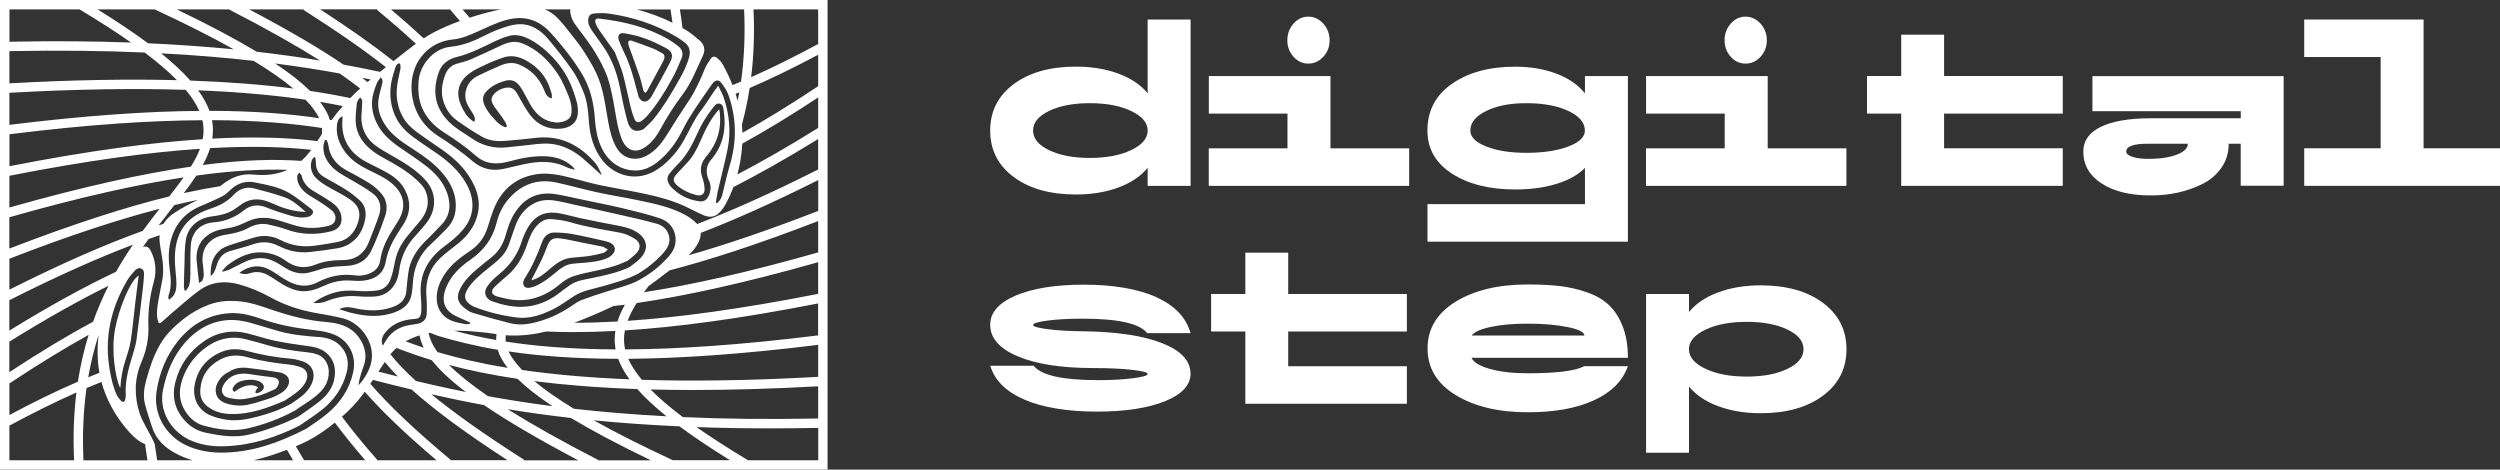
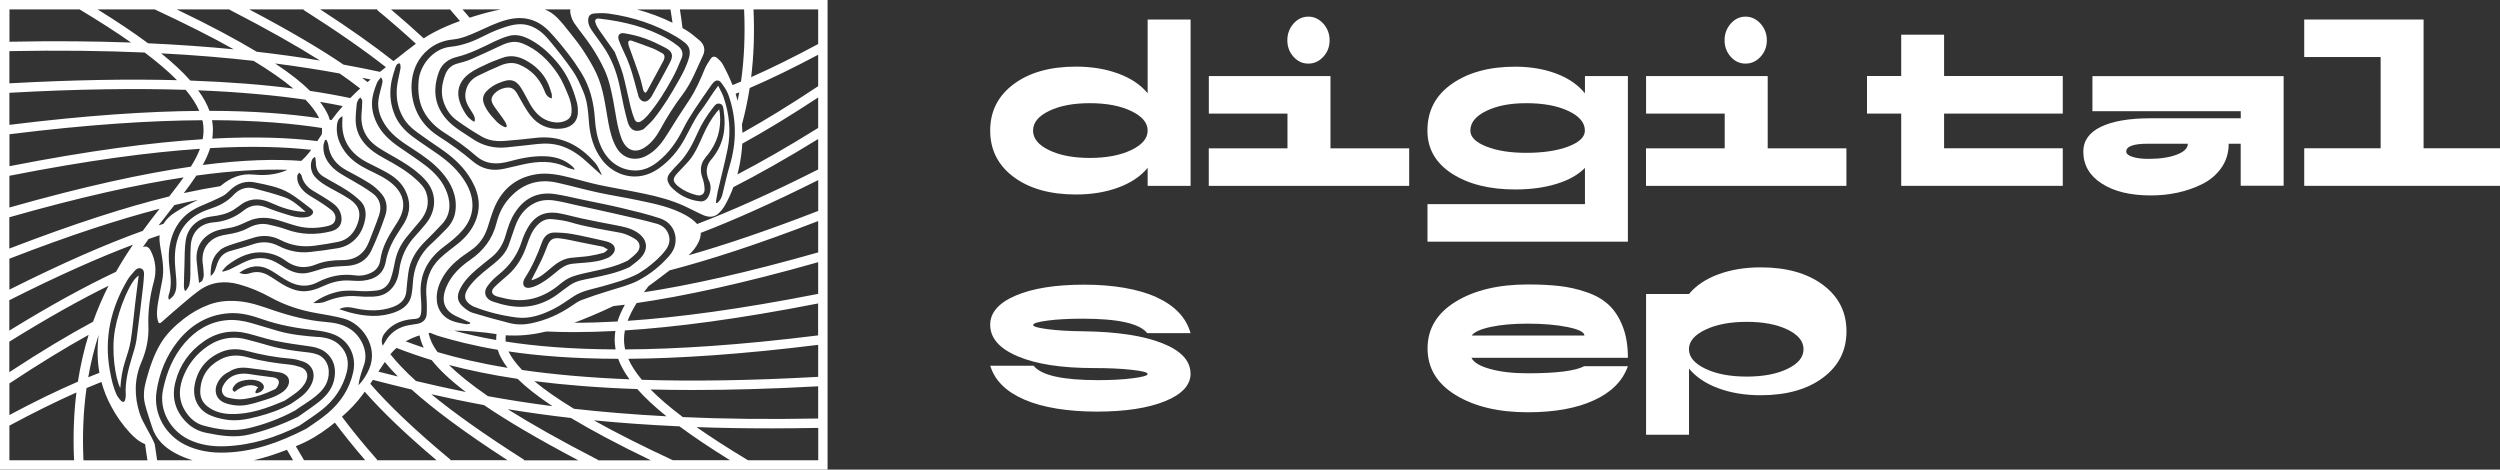
<svg xmlns="http://www.w3.org/2000/svg" id="_Слой_2" data-name="Слой 2" viewBox="0 0 372.63 70">
  <rect x="0" y="0" width="372.63" height="70" fill="#333333" stroke="none" />
  <defs>
    <style> .cls-1 { fill: #fff; } </style>
  </defs>
  <g id="_Слой_1-2" data-name="Слой 1">
    <g>
      <g>
        <path class="cls-1" d="M177.46,2.91v24.79h-6.4v-2.68c-1.04,1.26-2.5,2.24-4.37,2.93-1.87.69-3.97,1.04-6.31,1.04-3.85,0-6.95-.87-9.29-2.61-2.33-1.74-3.5-4.04-3.5-6.92s1.17-5.18,3.5-6.92c2.34-1.74,5.43-2.61,9.29-2.61,2.33,0,4.44.35,6.31,1.04,1.87.69,3.33,1.67,4.37,2.93V2.91h6.4ZM156.38,16.53c-1.6.77-2.4,1.74-2.4,2.93s.8,2.16,2.4,2.93c1.6.77,3.62,1.15,6.07,1.15s4.52-.39,6.16-1.17c1.63-.78,2.45-1.75,2.45-2.91s-.82-2.13-2.45-2.91c-1.63-.78-3.69-1.17-6.16-1.17s-4.47.38-6.07,1.15" />
        <path class="cls-1" d="M180.18,16.93v-5.59h18.13v10.77h11.73v5.59h-29.87v-5.59h11.73v-5.18h-11.73ZM192.8,8.46c-.61-.68-.92-1.5-.92-2.46s.31-1.78.92-2.48c.61-.69,1.35-1.04,2.21-1.04s1.6.35,2.23,1.04c.62.69.94,1.52.94,2.48s-.31,1.78-.94,2.46c-.62.68-1.36,1.02-2.23,1.02s-1.6-.34-2.21-1.02" />
        <path class="cls-1" d="M212.76,19.46c0-2.95,1.22-5.27,3.66-6.97,2.44-1.7,5.57-2.55,9.41-2.55,2.29,0,4.34.35,6.16,1.04,1.81.69,3.23,1.67,4.25,2.93v-2.57h6.4v24.68h-29.87v-5.59h23.47v-5.4c-1.02,1.03-2.44,1.83-4.25,2.38-1.81.56-3.87.83-6.16.83-3.83,0-6.97-.79-9.41-2.36-2.44-1.58-3.66-3.71-3.66-6.41M219.16,19.46c0,.96.79,1.75,2.38,2.38,1.59.63,3.58.94,5.99.94s4.57-.31,6.22-.94c1.66-.63,2.48-1.42,2.48-2.38,0-1.18-.83-2.16-2.48-2.93-1.65-.77-3.73-1.15-6.22-1.15s-4.4.38-5.99,1.15c-1.59.77-2.38,1.75-2.38,2.93" />
        <path class="cls-1" d="M245.35,16.93v-5.59h18.13v10.77h11.73v5.59h-29.87v-5.59h11.73v-5.18h-11.73ZM257.97,8.46c-.61-.68-.92-1.5-.92-2.46s.31-1.78.92-2.48c.61-.69,1.35-1.04,2.21-1.04s1.6.35,2.23,1.04c.62.69.94,1.52.94,2.48s-.31,1.78-.94,2.46c-.62.68-1.36,1.02-2.23,1.02s-1.6-.34-2.21-1.02" />
        <polygon class="cls-1" points="307.46 22.1 307.46 27.7 283.38 27.7 283.38 16.93 278.28 16.93 278.28 11.33 283.38 11.33 283.38 5.17 289.77 5.17 289.77 11.33 307.46 11.33 307.46 16.93 289.77 16.93 289.77 22.1 307.46 22.1" />
        <path class="cls-1" d="M333.99,21.42h-1.8c0,1.36-.36,2.56-1.09,3.59-.73,1.03-1.67,1.84-2.84,2.42-1.16.58-2.4,1.01-3.71,1.29-1.3.28-2.62.41-3.96.41-3.06,0-5.5-.59-7.33-1.78-1.83-1.18-2.74-2.77-2.74-4.76,0-1.61.87-2.84,2.62-3.69,1.74-.84,4.21-1.27,7.38-1.27h13.47v-1.06h-22.11v-5.22h28.5v16.33h-6.4v-6.27ZM326.1,21.42h-5.92c-2.18,0-3.26.39-3.26,1.17,0,.33.31.59.93.79.62.2,1.42.3,2.4.3,1.7,0,3.1-.21,4.2-.63,1.1-.42,1.65-.96,1.65-1.64" />
        <polygon class="cls-1" points="343.45 8.5 343.45 2.91 361.24 2.91 361.24 22.1 372.63 22.1 372.63 27.7 343.45 27.7 343.45 22.1 354.84 22.1 354.84 8.5 343.45 8.5" />
        <path class="cls-1" d="M177.46,55.68c0,1.71-1.27,3.09-3.81,4.12-2.54,1.03-5.93,1.55-10.17,1.55s-8.04-.59-10.78-1.78c-2.74-1.18-4.44-2.87-5.1-5.06h6.46c1.14,1.44,4.33,2.15,9.59,2.15,2,0,3.73-.09,5.2-.28,1.48-.19,2.21-.4,2.21-.64s-.8-.45-2.4-.62c-1.6-.18-3.49-.26-5.66-.26-4.76,0-8.52-.58-11.28-1.74-2.76-1.16-4.13-2.73-4.13-4.72,0-1.81,1.27-3.26,3.81-4.35,2.54-1.08,5.94-1.62,10.2-1.62s8.03.62,10.77,1.87c2.73,1.25,4.43,3.03,5.08,5.35h-6.46c-1.13-1.44-4.34-2.15-9.62-2.15-2.02,0-3.75.09-5.21.28-1.45.19-2.17.41-2.17.66,0,.23.71.43,2.14.62,1.43.19,3.24.3,5.44.32,4.99.07,8.88.67,11.68,1.78,2.8,1.11,4.2,2.62,4.2,4.54" />
-         <polygon class="cls-1" points="209.7 54.59 209.7 60.18 185.62 60.18 185.62 49.41 180.52 49.41 180.52 43.82 185.62 43.82 185.62 37.66 192.01 37.66 192.01 43.82 209.7 43.82 209.7 49.41 192.01 49.41 192.01 54.59 209.7 54.59" />
        <path class="cls-1" d="M219.33,53.34c.32.68,1.25,1.24,2.79,1.66,1.54.43,3.4.64,5.58.64,4.29,0,7.1-.35,8.44-1.06h6.5c-.77,2.19-2.45,3.89-5.05,5.08-2.6,1.2-5.89,1.79-9.88,1.79-4.37,0-7.96-.86-10.75-2.57-2.79-1.71-4.18-4.03-4.18-6.95s1.39-5.24,4.18-6.96c2.79-1.71,6.37-2.57,10.75-2.57,1.79,0,3.36.08,4.71.23,1.35.15,2.69.45,4.03.91,1.34.45,2.44,1.08,3.3,1.87.86.79,1.56,1.85,2.09,3.18.53,1.32.8,2.9.8,4.74h-23.3ZM219.36,50.01h16.8c0-.5-.83-.92-2.5-1.26-1.67-.34-3.66-.51-5.97-.51-2.13,0-3.96.16-5.49.49-1.53.33-2.48.76-2.84,1.28" />
-         <path class="cls-1" d="M245.35,43.82h6.4v2.68c1.04-1.26,2.5-2.24,4.37-2.93,1.87-.69,3.97-1.04,6.31-1.04,3.85,0,6.95.87,9.28,2.61,2.34,1.74,3.51,4.04,3.51,6.92s-1.17,5.18-3.51,6.92c-2.33,1.74-5.43,2.61-9.28,2.61-2.34,0-4.44-.35-6.31-1.04-1.87-.69-3.33-1.67-4.37-2.93v9.86h-6.4v-23.66ZM266.42,54.98c1.6-.77,2.4-1.74,2.4-2.93s-.8-2.16-2.4-2.93c-1.6-.77-3.62-1.15-6.07-1.15s-4.52.39-6.16,1.17c-1.63.78-2.45,1.75-2.45,2.91s.81,2.13,2.45,2.91c1.63.78,3.69,1.17,6.16,1.17s4.47-.38,6.07-1.15" />
+         <path class="cls-1" d="M245.35,43.82h6.4c1.04-1.26,2.5-2.24,4.37-2.93,1.87-.69,3.97-1.04,6.31-1.04,3.85,0,6.95.87,9.28,2.61,2.34,1.74,3.51,4.04,3.51,6.92s-1.17,5.18-3.51,6.92c-2.33,1.74-5.43,2.61-9.28,2.61-2.34,0-4.44-.35-6.31-1.04-1.87-.69-3.33-1.67-4.37-2.93v9.86h-6.4v-23.66ZM266.42,54.98c1.6-.77,2.4-1.74,2.4-2.93s-.8-2.16-2.4-2.93c-1.6-.77-3.62-1.15-6.07-1.15s-4.52.39-6.16,1.17c-1.63.78-2.45,1.75-2.45,2.91s.81,2.13,2.45,2.91c1.63.78,3.69,1.17,6.16,1.17s4.47-.38,6.07-1.15" />
      </g>
      <path class="cls-1" d="M0,0v70h123.35V0H0ZM110.91,1.4c.18,3.95,0,7.51-.46,10.76-.43.18-.85.35-1.27.52,0,0,0,0,0,0-.41-1.06-.91-2.1-1.47-3.12-.19-.34-.48-.63-.78-.88-.41-.35-.74-.31-1.04.13-.33.48-.63.98-.86,1.51-.66,1.59-1.34,3.16-2.3,4.6-1.08,1.61-2.13,3.24-3.15,4.9-.86,1.4-1.79,2.67-3.31,3.44-1.69.85-3.49.34-4.42-1.32-.65-1.16-.94-2.42-1.18-3.7-.46-2.48-.7-5.03-1.8-7.35-.54-1.14-1.2-2.23-1.89-3.29-.61-.94-1.31-1.82-2-2.69-.63-.8-1.26-1.61-1.98-2.32-.55-.55-1.16-.93-1.81-1.19h3.83c-.04.17-.04.36,0,.57.1.5.27,1.03.56,1.45.83,1.21,1.79,2.34,2.6,3.57.72,1.09,1.37,2.23,1.92,3.42.66,1.43.99,2.97,1.29,4.51.37,1.9.55,3.83,1.22,5.66.61,1.64,1.84,2.35,3.3,1.51.19-.13.39-.24.56-.38.81-.63,1.4-1.44,1.89-2.33,1-1.83,2.1-3.6,3.36-5.26,1.35-1.77,2.11-3.85,3.05-5.83.41-.86.21-1.68-.54-2.3-.64-.53-1.28-1.09-1.99-1.51-.17-.1-.34-.2-.51-.29-.11-.91-.24-1.83-.39-2.79h9.56ZM105.7,26.97c.32.74.27,1.56-.11,2.31-.26.52-.7.8-1.28.73-1.75-.2-3.21-.97-4.4-2.27-.08-.09-.13-.22-.17-.3-.4-.59-.29-1.13.08-1.61.41-.52.87-1,1.33-1.47,1.3-1.32,2.11-2.94,2.85-4.6.6-1.32,1.36-2.55,2.26-3.69.26-.33.51-.74,1.03-.61.51.13.51.61.57,1,.4,2.56.02,4.95-1.62,7.04-.03.03-.05.07-.08.1-.96,1.01-1.03,2.11-.48,3.36ZM106.95,28.67c.49-2.15,1.06-4.29,1.5-6.45.53-2.62.26-5.22-.6-7.74-.19-.55-.5-1.06-.8-1.7-.32.44-.56.75-.78,1.08-.59.86-1.14,1.77-1.78,2.6-1.02,1.33-1.67,2.86-2.48,4.31-.95,1.72-2.21,3.2-3.82,4.34-3.19,2.26-6.69,1.04-8.45-1.28-1.27-1.67-1.81-3.6-1.96-5.66-.11-1.54-.23-3.09-.84-4.52-.45-1.06-.91-2.14-1.56-3.08-1.12-1.62-2.34-3.16-3.6-4.67-.73-.87-1.61-1.63-2.73-2.04-1.28-.46-2.53-.23-3.75.17-1.01.33-2,.73-2.95,1.22-1.64.84-3.31,1.54-5.17,1.72-2.68.25-4.6,2.83-4.78,5.04-.15,1.76.03,3.46.99,4.99.71,1.12,1.65,2.01,2.76,2.72,1.66,1.06,3.28,2.17,4.76,3.48,1.5,1.33,3.19,1.35,4.99.86,1.75-.48,3.53-.84,5.36-.77,1.51.06,2.91.47,4.06,1.52.06.06.13.11.18.18.05.07.08.15.18.32-.46-.14-.86-.2-1.21-.38-2.14-1.06-4.34-.91-6.57-.41-.91.2-1.82.42-2.73.63-1.75.4-3.33.06-4.7-1.11-1.62-1.38-3.35-2.61-5.14-3.76-1.47-.95-2.63-2.22-3.31-3.85-1.08-2.56-1.15-6.57,1.8-9.04,1.06-.88,2.28-1.36,3.65-1.5,1.34-.13,2.54-.66,3.75-1.2,1.44-.64,2.83-1.36,4.38-1.75,2.49-.64,4.59-.04,6.32,1.79,1,1.05,1.92,2.19,2.81,3.34.68.87,1.3,1.79,1.89,2.73,1.31,2.11,1.89,4.44,2.05,6.9.09,1.42.32,2.81.9,4.12.94,2.13,2.73,3.54,5.05,3.59,1.31.03,2.43-.5,3.43-1.3,1.68-1.34,2.88-3.05,3.82-4.98.48-.97,1.07-1.9,1.66-2.81.73-1.13,1.52-2.22,2.28-3.33.15-.22.3-.44.48-.64.4-.46.87-.49,1.22-.01.41.56.83,1.15,1.06,1.79,1.24,3.49,1.26,7.02.19,10.57-.43,1.43-.73,2.9-1.1,4.35-.12.48-.38.91-.77,1.22-.06-.01-.13-.03-.19-.04.08-.5.13-1.02.25-1.51ZM73.48,15.57c.42.68.94,1.31,1.4,1.97.22.32.46.65.6,1.01.14.36-.02.51-.37.34-.41-.2-.81-.47-1.12-.8-.52-.55-1.05-1.13-1.44-1.77-.92-1.49-.71-2.38.78-3.41.53-.37,1.16-.61,1.77-.81,1.29-.42,1.98.05,2.65,1.14.46.75.84,1.56,1.28,2.32.75,1.28,1.72,2.29,3.25,2.61.76.16,1.49.1,2.19-.26.44-.23.67-.59.71-1.08.08-.91-.12-1.79-.47-2.61-.46-1.08-.9-2.2-1.55-3.17-1.35-2.01-3.03-3.7-5.35-4.6-1.08-.42-2.09-.15-3.08.31-1.51.7-3.01,1.42-4.54,2.08-.67.29-1.4.46-2.1.66-.87.25-1.43.83-1.73,1.64-.49,1.33-.71,2.7-.23,4.08.36,1.05.97,1.99,1.86,2.65,1.23.9,2.52,1.74,3.84,2.5,1.04.61,2.24.73,3.43.63,1.51-.12,3.01-.26,4.51-.44,3.71-.46,6.61,1.02,8.97,3.75.41.48.63,1.12.94,1.69-.02.02-.04.04-.06.06-.62-.56-1.26-1.11-1.87-1.68-1.16-1.09-2.39-2.03-3.92-2.56-1.21-.42-2.44-.49-3.69-.36-1.56.16-3.12.37-4.68.51-1.87.18-3.58-.27-5.13-1.34-1.21-.83-2.52-1.53-3.55-2.61-2.04-2.14-2.33-4.62-1.36-7.3.44-1.22,1.44-1.93,2.67-2.23,1.98-.49,3.77-1.41,5.59-2.3.69-.33,1.41-.62,2.14-.83,1.23-.35,2.36.07,3.42.66,1.59.89,2.88,2.14,4.02,3.54,1.37,1.68,2.17,3.65,2.73,5.73.14.54.18,1.13.13,1.68-.13,1.38-1.15,2.12-2.65,2.22-1.74.11-3.27-.55-4.35-1.92-.8-1.02-1.39-2.21-2.05-3.34-.45-.76-.94-1-1.8-.83-.59.12-1.1.37-1.52.8-.53.55-.65,1.04-.25,1.68ZM69.71,15.66c.22.4.47.78.71,1.16.25.4.48.81.29,1.34-.64-.31-1.09-.82-1.42-1.37-.39-.65-.74-1.36-.9-2.09-.34-1.58.35-2.87,1.6-3.77.86-.63,1.88-1.05,2.85-1.51.62-.3,1.3-.5,1.94-.76,1.24-.5,2.43-.3,3.57.32,1.41.77,2.55,1.83,3.26,3.3.26.53.44,1.11.61,1.67.06.2.02.44.04.72-.78-.17-.96-.78-1.18-1.32-.73-1.75-1.96-3-3.71-3.73-.94-.39-1.87-.24-2.77.14-1.16.5-2.32,1.01-3.45,1.58-.71.37-1.28.94-1.57,1.72-.33.88-.31,1.76.14,2.59ZM100.66,36.27c-.11.75-.48,1.4-.98,1.95-1.18,1.31-2.49,2.48-4.51,3.57-1.18.65-2.97,1.11-4.73,1.66-1.27.39-2.53.81-3.77,1.28-.51.19-.97.53-1.43.84-1.85,1.27-3.86,2.16-6.05,2.62-1.08.23-2.18.23-3.25-.04-1.85-.47-3.69-.97-5.51-1.53-.48-.15-.93-.48-1.33-.82-.93-.78-1.08-1.62-.54-2.7.59-1.2,1.52-2.13,2.53-2.99.73-.62,1.49-1.21,2.24-1.82,1.01-.83,1.65-1.9,2.01-3.14.34-1.18.7-2.34,1.37-3.39,1.38-2.17,3.33-3.2,5.9-2.85,1.43.2,2.84.57,4.26.86,1.96.41,3.94.79,5.89,1.26,1.88.45,3.77.9,5.6,1.51,1.69.56,2.55,2.09,2.3,3.72ZM93.14,45.41c-.46.84-.84,1.67-1.1,2.51-2.33.13-4.47.19-6.45.19.84-.32,1.68-.65,2.51-1,1.1-.46,2.19-.95,3.27-1.46.02-.01.05-.02.07-.03.55-.06,1.12-.13,1.7-.2ZM59.3,56.12c-1-.25-1.96-.49-2.9-.73-.02.03-.04.05-.05.08.41-.62.82-1.24,1.23-1.85.44-.65.94-1.25,1.52-1.76,1.56.61,3.33,1.23,5.25,1.82,1.05,1.34,2.65,2.9,5.08,4.75-2.67-.54-5.13-1.09-7.43-1.64-1.65-1.5-2.89-2.81-3.8-3.98-.22.26-.42.53-.61.81-.08.11-.15.23-.23.34.55.68,1.19,1.4,1.95,2.16ZM64.1,49.6c.36.14.74.31,1.12.44,2.5.75,5.41,1.5,8.98,2.1.06.2.12.4.2.61.28.62.67,1.31,1.26,2.08-4.09-.67-7.51-1.48-10.44-2.35-.83-1.13-1.18-2.07-1.34-2.83.07-.01.15-.03.22-.04ZM76.02,50c1.87.07,3.67-.17,5.43-.59,0,0,0,0,0,0,1.3.06,2.68.09,4.15.09,1.89,0,3.93-.06,6.12-.17-.14.89-.14,1.8.03,2.73,0,0,0,.01,0,.02-6.71-.03-12.03-.49-16.38-1.17-.03-.32-.02-.64.02-.94.21.02.42.03.62.04ZM62.53,49.99c.12.56.31,1.19.63,1.84-.93-.31-1.85-.64-2.69-.95.66-.37,1.34-.66,2.05-.89ZM66.91,54.4c2.93.77,6.29,1.48,10.24,2.07,1.19,1.17,2.85,2.51,5.19,4.07-3.48-.45-6.66-.95-9.61-1.49-2.64-1.82-4.5-3.35-5.82-4.65ZM79.64,56.81c4.4.56,9.46.98,15.35,1.18,1.14,1.29,2.58,2.63,4.35,4.06-5.04-.27-9.61-.65-13.79-1.12-2.4-1.46-4.37-2.83-5.91-4.12ZM77.83,55.15c-.94-.97-1.61-1.89-2.04-2.77,4.38.65,9.7,1.09,16.35,1.1.36,1,.92,2.01,1.69,3.06-6.22-.25-11.49-.74-15.99-1.39ZM72.43,49.58c.54.06,1.07.14,1.6.22,0,0-.01,0-.02,0-.04.29-.06.58-.05.88-2.36-.41-4.42-.89-6.26-1.39-.85,0-1.69.05-2.54.15,2.42-.29,4.84-.12,7.26.14ZM64.29,49.56c.27-.05.54-.08.82-.12-.27.03-.54.07-.82.12ZM63.56,44.04c.06.92.09,1.84.04,2.75-.04.81-.55,1.31-1.36,1.47-.61.12-1.24.17-1.83.33-1.28.36-2.29,1.1-2.95,2.28-.11.2-.24.38-.36.58,0,.01-.02.01-.06.04-.28-.7-.1-1.29.3-1.82.92-1.21,2.18-1.82,3.65-2.05.22-.03.45-.06.68-.07.73-.04,1.06-.18,1.12-1.19.05-.81-.03-1.64-.08-2.45-.2-3.09,1.11-5.4,3.54-7.21.96-.71,1.91-1.48,2.69-2.38,1.85-2.13,1.94-4.67.43-7.18-1.04-1.72-2.49-3.03-4.11-4.17-1.26-.89-2.57-1.72-3.8-2.64-1.23-.92-2.22-2.05-2.76-3.54-.58-1.59-.66-3.21-.31-4.85.14-.65.35-1.29.56-1.92.1-.29.27-.62.64-.56.08.01.14.5.1.75-.13.79-.35,1.56-.47,2.35-.25,1.7-.03,3.34.81,4.85.5.9,1.22,1.63,2.05,2.24,1.19.87,2.4,1.7,3.62,2.53,1.59,1.09,3.03,2.33,4.11,3.94,1.41,2.09,2.07,4.33,1.07,6.81-.55,1.36-1.46,2.45-2.59,3.36-.9.73-1.86,1.4-2.7,2.2-1.57,1.5-2.19,3.39-2.05,5.56ZM30.23,39.28c.06.56.13,1.12.14,1.69,0,.28-.09.58-.21.84-.06.13-.26.2-.49.36-.13-1.2-.27-2.24-.36-3.28-.22-2.48,1.29-4.16,3.59-4.68.69-.16,1.4-.22,2.07-.42.69-.21,1.35-.51,2.01-.82,1.48-.69,2.98-.6,4.49-.15.98.29,1.95.65,2.94.9,1.43.36,2.87.31,4.3,0,.53-.12,1.06-.29,1.23-.86.2-.62-.08-1.17-.55-1.55-.66-.53-1.36-1.01-2.08-1.45-.86-.53-1.76-.97-2.4-1.79-.42-.55-.66-1.16-.6-1.86.02-.17.18-.32.28-.48.12.14.31.26.35.41.22,1,.8,1.73,1.67,2.26.97.59,1.96,1.15,2.88,1.8.63.44,1.15,1.01,1.34,1.8.34,1.48-.45,2.21-1.47,2.47-2.24.58-4.49.53-6.7-.28-.87-.32-1.77-.53-2.68-.73-1.06-.23-2.07.03-3,.53-.98.53-2.02.79-3.11.95-.86.13-1.7.35-2.39.91-1.1.89-1.41,2.07-1.27,3.42ZM28.39,40.73c-.01.58-.05,1.17-.17,1.73-.07.32-.34.59-.52.88-.06-.01-.11-.02-.17-.03-.04-.19-.12-.38-.12-.57.01-1.05.04-2.09.08-3.14.05-1.27,0-2.56.2-3.81.32-1.96,1.83-3.27,3.81-3.52,1.15-.14,2.27-.36,3.27-.97.44-.27.84-.59,1.26-.88,1.45-.98,2.93-.85,4.45-.15,1.4.64,2.86,1.14,4.41,1.28.19.02.39.02.68.03-1.03-.89-1.98-1.77-3.2-2.19-1.48-.51-3-.92-4.51-1.31-1.21-.31-2.26.12-3.08,1.01-.98,1.05-2.21,1.63-3.53,2.06-3.63,1.19-5.19,3.68-5.19,7.45,0,1.04.16,2.09.22,3.13.04.81.06,1.64-.43,2.34-.16.22-.4.39-.6.58-.05-.04-.1-.07-.14-.11,0-.18-.03-.38.03-.54.47-1.31.32-2.63.14-3.95-.18-1.33-.19-2.66.12-3.97.59-2.49,2.02-4.3,4.41-5.32,1.15-.49,2.3-.98,3.41-1.55.49-.25.87-.71,1.31-1.08,1.03-.88,2.22-1.21,3.53-.93,1.76.36,3.55.67,5.11,1.6,1.12.67,2.13,1.53,3.18,2.31.25.18.42.47.25.74-.13.21-.4.4-.65.46-.92.23-1.85.07-2.73-.19-1.23-.36-2.44-.77-3.63-1.24-1.22-.48-2.31-.28-3.28.5-1.31,1.05-2.79,1.63-4.44,1.76-2.1.16-3.29,1.53-3.43,3.4-.11,1.39-.03,2.8-.07,4.2ZM24.38,33.36c-.25.08-.48.15-.74.23.67-.88,1.33-1.72,1.96-2.52.13-.17.26-.33.39-.5,1.24-.3,2.41-.55,3.52-.78-1.2.57-2.38,1.2-3.49,1.92-.67.43-1.24.98-1.65,1.64ZM24.14,33.81c-.03.07-.06.14-.09.21.03-.07.06-.14.09-.21ZM23.99,34.16c-.05.13-.09.26-.12.39.03-.13.08-.26.12-.39ZM53.93,11.58c.44.09.87.18,1.31.27-.16.13-.32.27-.48.4,0,0,.01-.01.02-.02-.27-.21-.55-.43-.84-.66ZM47.31,21.03c-4.11-.5-9.19-.71-15.67-.37.13-.89.14-1.8-.03-2.73,0,0,0,0,0-.02,6.71.03,12.03.49,16.38,1.17.03.33.02.64-.03.95-.21.33-.43.66-.65.98ZM49.41,17.91c-.09-.02-.17-.03-.26-.05-.06-.2-.12-.4-.2-.61-.28-.62-.67-1.3-1.25-2.07,1.19.2,2.31.41,3.39.63-.59.67-1.15,1.37-1.68,2.09ZM48.89,18.64c-.13.18-.25.37-.37.55.12-.19.25-.37.37-.55ZM52.2,14.62c-1.83-.39-3.82-.75-5.98-1.07-1.19-1.18-2.85-2.52-5.21-4.09,3.48.45,6.66.95,9.61,1.49,1.17.8,2.17,1.55,3.06,2.24,0,0,0,0,.01-.01-.51.47-1.01.95-1.49,1.44ZM43.73,13.2c-4.4-.57-9.47-.98-15.36-1.19-1.14-1.29-2.58-2.64-4.35-4.06,5.04.26,9.61.65,13.78,1.12,2.41,1.46,4.38,2.84,5.93,4.13ZM45.54,14.86c.93.96,1.6,1.88,2.03,2.76-4.38-.65-9.7-1.09-16.35-1.1-.36-1-.92-2.01-1.69-3.06,6.23.25,11.5.75,16.01,1.4ZM31.31,22.08c6.19-.35,11.08-.19,15.07.25.15-.2.3-.4.45-.61-.27.39-.55.77-.85,1.14-.6.74-1.28,1.36-2.05,1.86.34-.22.66-.47.97-.74-3.84-.28-8.56-.18-14.68.61.46-.84.84-1.67,1.1-2.51ZM47.31,21.04c-.13.19-.26.37-.39.56.13-.19.26-.37.39-.56ZM42.85,25.31c-.34.15-.69.29-1.06.4-1.33.39-2.68.45-4.04.31-1.89-.2-3.43.5-4.84,1.67-.69.58-1.43,1.09-2.22,1.53.77-.42,1.48-.92,2.15-1.47-1.67.26-3.47.6-5.44,1.03.68-.89,1.31-1.76,1.87-2.61,5.56-.77,9.97-.97,13.59-.86ZM43.92,24.73c-.17.11-.34.21-.52.31.18-.1.35-.2.52-.31ZM43.39,25.04c-.17.1-.35.18-.54.27.18-.08.36-.17.54-.27ZM30.6,29.26c-.1.05-.2.11-.3.16.1-.05.2-.11.3-.16ZM32.74,37.31c.44-.37,1.02-.6,1.57-.79,1.09-.38,2.22-.67,3.32-1.04,1.44-.49,2.84-.4,4.17.29,1.63.85,3.34,1.09,5.12.85,1.15-.15,2.29-.34,3.43-.56,1.53-.3,2.44-1.33,2.95-2.72.57-1.57.22-2.71-1.18-3.65-.93-.62-1.93-1.13-2.91-1.67-.85-.48-1.69-.97-2.33-1.74-.54-.66-.72-1.76-.34-2.53.07-.13.22-.23.33-.34.04.01.08.03.12.04.03.26.09.52.09.77-.02.9.34,1.62,1.09,2.08,1.12.69,2.31,1.28,3.41,1.99.75.47,1.46,1.03,2.1,1.63.76.72.92,1.69.76,2.68-.27,1.58-1.01,2.9-2.39,3.77-.52.32-1.14.53-1.74.63-1.39.24-2.79.42-4.2.57-1.61.16-3.14-.17-4.58-.91-1.23-.63-2.47-.71-3.79-.26-1.13.39-2.3.69-3.45,1.02-.97.28-1.57.91-1.9,1.85-.22.62-.34,1.3-.87,1.78-.02.02-.04.02-.12.07-.03-1.46.19-2.81,1.35-3.78ZM33.88,39.55c1.73-1.32,3.61-2.2,5.87-1.86,1.01.15,1.97.54,2.78,1.14,1.45,1.07,2.91,1.27,4.59.58,1.23-.5,2.58-.64,3.91-.64,1.99,0,3.29-.96,3.99-2.78.5-1.3,1.03-2.59,1.48-3.91.43-1.27.14-2.44-.93-3.24-1.02-.77-2.15-1.41-3.26-2.05-1.03-.6-2.1-1.13-2.92-2.02-.8-.87-1.27-1.88-1.18-3.08.02-.28.15-.55.24-.83.07,0,.14,0,.22,0,.09.24.23.47.26.72.21,1.79,1.21,3,2.76,3.83,1.17.63,2.36,1.25,3.48,1.97.66.43,1.28.99,1.78,1.61.74.93.83,2.09.47,3.17-.6,1.76-1.28,3.5-2.07,5.18-.68,1.46-1.97,2.19-3.58,2.29-1.33.08-2.66.1-3.95.49-.6.18-1.19.38-1.79.52-1.36.32-2.57-.09-3.71-.83-.83-.54-1.67-1.07-2.68-1.26-1-.18-1.96-.02-2.87.36-.85.36-1.65.84-2.48,1.23-.35.16-.73.24-1.1.36-.02-.04-.05-.08-.07-.12.25-.28.47-.6.77-.83ZM40.23,40.23c.56.3,1.08.67,1.62,1.02.84.54,1.69,1.06,2.69,1.25.98.19,1.91.02,2.77-.42,1.76-.92,3.6-1.31,5.59-1.04.85.12,1.69-.02,2.48-.42.79-.39,1.2-1.07,1.31-1.88.26-1.91,1.18-3.5,2.2-5.08.42-.65.86-1.33,1.06-2.07.46-1.65-.15-3.02-1.41-4.14-1.07-.95-2.36-1.5-3.62-2.12-1.33-.66-2.57-1.45-3.47-2.67-.9-1.23-1.42-2.59-1.21-4.14.07-.49.25-.93.8-1.2,0,.19,0,.34,0,.49-.24,2.98,1.1,5.05,3.69,6.4.96.5,1.94.95,2.88,1.48,1.12.63,2.12,1.41,2.74,2.59.9,1.7.85,3.38-.13,5.02-.19.32-.39.63-.6.93-.98,1.45-1.79,2.96-2.11,4.71-.34,1.91-1.6,2.71-3.44,2.9-.67.07-1.36,0-2.04-.03-1.27-.06-2.47.22-3.63.74-1.32.6-2.65,1.11-4.15.74-1.02-.25-1.93-.75-2.8-1.33-.46-.31-.92-.61-1.4-.89-.87-.51-1.79-.68-2.78-.35-.51.17-1.04.2-1.59-.07,1.45-1.05,2.95-1.28,4.53-.43ZM50.38,43.48c1.13-.25,2.25-.16,3.38-.09.8.05,1.61,0,2.4-.09,1.04-.11,1.72-.77,2.06-1.7.3-.83.48-1.72.65-2.6.25-1.32.82-2.48,1.63-3.53.68-.87,1.42-1.68,2.12-2.54,1-1.23,1.44-2.6.93-4.16-.29-.9-.97-1.52-1.65-2.13-1.36-1.22-2.94-2.12-4.54-2.99-1.24-.67-2.41-1.43-3.27-2.58-.73-.97-1.08-2.06-1.08-3.25,0-.76.09-1.53.16-2.29.02-.22.12-.44.22-.64.07-.14.21-.24.32-.36.1.16.28.32.28.48,0,.64-.05,1.27-.1,1.91-.19,2.25.74,3.94,2.59,5.13,1.14.74,2.36,1.36,3.52,2.08,1.22.75,2.38,1.58,3.35,2.64,1.96,2.13,1.61,4.76.14,6.56-.51.62-1.03,1.24-1.58,1.83-1.38,1.47-2.16,3.2-2.42,5.2-.16,1.2-.6,2.31-1.6,3.1-.67.53-1.48.72-2.3.76-.78.03-1.56.01-2.34-.06-1.65-.15-3.22.17-4.73.79-.57.23-1.14.25-1.83.22,1.15-.86,2.36-1.38,3.67-1.68ZM53.02,45.97c1.85.38,3.69.45,5.49-.2,1.12-.4,1.96-1.07,2.06-2.39.07-.91.17-1.81.29-2.71.25-1.92,1.24-3.44,2.59-4.77.83-.81,1.64-1.64,2.43-2.49,1.24-1.34,1.35-2.91.79-4.57-.62-1.82-1.89-3.15-3.38-4.27-1.27-.96-2.62-1.82-3.92-2.74-1.31-.92-2.47-1.98-3.2-3.45-.7-1.41-.93-2.88-.53-4.41.14-.55.33-1.1.55-1.62.12-.28.35-.51.58-.82.34.39.25.7.18,1-.18.78-.43,1.54-.54,2.33-.2,1.5.32,2.81,1.18,4.02,1.04,1.47,2.53,2.4,4,3.36,1.56,1.01,3.08,2.07,4.3,3.49,1.38,1.61,2.24,3.41,2.01,5.59-.11,1.08-.59,2.01-1.35,2.78-.75.76-1.5,1.54-2.3,2.26-1.77,1.6-2.61,3.6-2.72,5.95-.03.52-.09,1.05-.18,1.57-.24,1.39-1.18,2.16-2.42,2.63-2.24.86-4.51.66-6.78.07-.5-.13-.99-.31-1.59-.5.9-.45,1.67-.28,2.45-.12ZM109.63,13.94s0,.03.01.04c.19-.08.36-.14.55-.22-.07.43-.16.84-.24,1.26,0,0,0,0,0,0-.1-.36-.21-.73-.32-1.09ZM88.57,2.01c.73-.07,1.47-.08,2.19.02,3.59.51,6.98,1.6,10.1,3.48.46.28.91.58,1.32.93.64.55.74,1.27.54,2.06-.32,1.24-.91,2.36-1.53,3.46-1.14,2.03-2.34,4.01-3.8,5.83-.43.53-.97.97-1.46,1.46-1.37.66-2.1-.06-2.39-1.13-.44-1.59-.78-3.21-1.09-4.83-.39-2-1.01-3.9-2.07-5.64-.6-.98-1.31-1.89-1.97-2.83-.36-.51-.71-1.03-.74-1.69-.03-.66.24-1.06.89-1.12ZM100.24,3.39c-1.71-.84-3.48-1.49-5.3-1.98h5c.11.67.21,1.34.3,1.98ZM79.48.98s0,0,0,0c0,0,0,0,0,0ZM74.64,1.4c-1.33.27-2.65.62-3.95,1.02-.23.07-.46.14-.69.22-.34-.41-.7-.82-1.06-1.24h5.7ZM67.19,1.4l-.07.06c.5.57.98,1.12,1.44,1.67-1.34.48-2.66,1.04-3.93,1.71-.51.27-1,.56-1.47.88-1.46-1.35-3.08-2.79-4.88-4.31h8.91ZM56.27,1.4l-.07.08c2.18,1.8,4.1,3.48,5.79,5.04-.45.33-.89.67-1.33,1.01-.68.52-1.35,1.05-2.01,1.58-2.84-2.25-6.43-4.8-10.93-7.72h8.56ZM45.28,1.4l-.05.07c5.18,3.29,9.19,6.11,12.29,8.54-.29.23-.58.47-.88.7-1.72-.37-3.53-.73-5.44-1.08-3.38-2.3-7.93-5-14.06-8.23h8.13ZM34.22,1.4l-.02.04c5.67,2.92,10.07,5.42,13.49,7.58-2.91-.48-6.04-.92-9.43-1.31-3.03-1.82-6.91-3.91-11.92-6.31h7.88ZM23.06,1.4c4.59,2.14,8.5,4.11,11.78,5.95-3.91-.38-8.14-.69-12.77-.9-2.12-1.57-4.62-3.25-7.53-5.05h8.51ZM1.4,1.4h10.46c2.93,1.76,5.48,3.4,7.68,4.94-5.49-.2-11.52-.25-18.13-.12V1.4ZM1.4,7.62c7.45-.14,14.14-.06,20.17.21,1.94,1.46,3.54,2.83,4.81,4.12-7.1-.18-15.34-.06-24.98.47v-4.8ZM1.4,13.83c10.25-.57,18.92-.67,26.28-.44.91,1.09,1.58,2.14,2.02,3.14-7.59.06-16.85.66-28.3,2.08v-4.78ZM1.4,20.01c11.72-1.46,21.11-2.05,28.76-2.09.02.09.05.18.07.27.16.87.14,1.72-.02,2.56-7.56.48-16.95,1.7-28.8,4.02v-4.76ZM1.4,26.2c11.68-2.3,20.94-3.52,28.4-4.02-.32.87-.78,1.75-1.35,2.66-7.04,1.02-15.84,2.91-27.05,6.09v-4.72ZM1.4,32.38c10.64-3.03,19.12-4.89,25.97-5.94-.64.9-1.37,1.84-2.15,2.84-6.26,1.53-14.01,3.99-23.83,7.77v-4.68ZM1.4,38.56c9.06-3.52,16.39-5.88,22.38-7.44-.81,1.04-1.66,2.13-2.5,3.29-5.32,1.91-11.81,4.71-19.88,8.76v-4.61ZM18.75,58.76c.01.25-.02.51-.08.76-.1.43-.34.51-.66.19-.22-.22-.38-.49-.56-.74-.58-1.19-.85-2.47-1.08-3.75-.88-4.84.16-9.31,2.63-13.49.3-.5.71-.95,1.1-1.39.24-.26.56-.47.95-.31.37.16.43.52.42.86-.03.68-.09,1.36-.17,2.03-.31,2.58-.6,5.17-.96,7.74-.12.85-.4,1.69-.65,2.52-.55,1.82-1.05,3.64-.95,5.57ZM14.82,55.57c-.55.21-1.1.43-1.67.66.39-2.26.93-4.36,1.55-6.32-.23,1.93-.21,3.81.12,5.65ZM20.93,37.08c-.16.14-.33.27-.47.43-.8.89-1.52,1.81-2.16,2.77.64-.96,1.36-1.88,2.16-2.77.14-.16.31-.29.47-.43.03-.03.06-.05.09-.08-.03.02-.06.05-.09.08ZM1.4,44.74c7.34-3.7,13.39-6.37,18.42-8.27-.86,1.26-1.71,2.61-2.53,4.04-4.37,2.06-9.6,4.88-15.9,8.77v-4.54ZM1.4,50.92c5.78-3.59,10.64-6.29,14.77-8.32-.84,1.65-1.61,3.43-2.3,5.35-3.63,1.95-7.76,4.43-12.48,7.52v-4.54ZM11.04,68.6H1.4v-5.16c3.63-1.95,6.93-3.58,9.99-4.94-.38,3.07-.52,6.43-.35,10.1ZM1.4,61.85v-4.7c4.45-2.94,8.35-5.32,11.81-7.24-.67,2.15-1.21,4.47-1.6,6.98-3.14,1.35-6.52,3-10.21,4.97ZM12.44,68.6c-.18-3.95,0-7.51.46-10.76.76-.32,1.5-.62,2.22-.91.33,1.23.81,2.44,1.45,3.63.74,1.42,1.67,2.71,2.74,3.89.66.72,1.39,1.38,2.32,1.75.1.79.21,1.59.35,2.41h-9.56ZM21.72,66.22s0,0,0,0c0,0,0,0,0,0,0,0,0,0,0,0,0,0,0,0,0,0ZM23.06,66.23s0-.02,0-.03c-.5-1.31-1.82-3.23-2.24-4.57-.82-2.55-.82-5.12.24-7.61.74-1.73,1.13-3.51,1.06-5.39-.08-2.24.2-4.44.8-6.61.44-1.6.3-3.18-.47-4.67-.29-.56-.7-.73-1.16-.51.28-.41.56-.82.85-1.21.56-.2,1.11-.39,1.65-.57-.07.65.03,1.3.14,1.95.29,1.61.57,3.21.24,4.85-.22,1.07-.42,2.15-.61,3.23-.15.91-.27,1.83-.02,2.74.1.39.25.44.56.17.58-.5,1.13-1.02,1.72-1.51,1.29-1.08,2.53-2.23,3.89-3.21,1.76-1.26,3.77-1.48,5.86-.91,1.66.45,3.23,1.11,4.73,1.94,2.16,1.19,4.45,1.94,6.87,2.36,1.35.23,2.7.46,4.02.8,2.79.72,5.26,4.22,3.84,7.51-.39.91-.9,1.73-1.6,2.45.06-.44.14-.88.26-1.3.16-.55.33-1.09.53-1.63.8-2.1-.45-4.48-2.09-5.5-1.1-.69-2.33-.91-3.58-1.01-2.7-.22-5.3-.89-7.86-1.76-1.55-.53-3.09-1.09-4.73-1.29-1.64-.19-3.26-.11-4.81.47-1.37.51-2.63,1.23-3.78,2.13-1.34,1.05-2.57,2.22-3.45,3.7-1.03,1.73-1.64,3.63-2.16,5.55-.31,1.15-.44,2.33-.14,3.49.29,1.13.69,2.24,1.04,3.35.56,1.8,1.8,3,3.41,3.89.86.47,1.74.82,2.64,1.08h-5.29c-.13-.81-.25-1.6-.35-2.37ZM48.82,61.62c-1.16.97-2.46,1.78-3.16,2.28-4.22,2.17-8.03,3.44-12.15,3.56-2.02.06-4-.24-5.85-1.13-2.93-1.42-4.86-4.57-4.32-8.04.42-2.72,1.43-5.22,3.13-7.38,1.93-2.44,4.43-3.98,7.61-4.22,1.76-.13,3.42.32,5.05.9,2.56.9,5.2,1.34,7.88,1.64.97.11,1.96.29,2.85.66,2.19.91,3.31,3.2,2.79,5.57-.55,2.5-1.9,4.55-3.84,6.17ZM37.83,68.6c1.68-.39,3.32-.94,4.94-1.56.29.51.59,1.03.91,1.56h-5.85ZM45.32,68.6c-.43-.71-.84-1.41-1.23-2.09.12-.05.24-.1.36-.15,1.65-.68,3.17-1.6,4.6-2.69.29-.22.58-.45.86-.68,1.3,1.74,2.79,3.6,4.52,5.6h-9.11ZM56.16,68.6l.07-.06c-2.06-2.33-3.79-4.46-5.26-6.43,1.14-1,2.2-2.08,3.1-3.32.1-.13.19-.27.29-.41,2.54,2.89,6.02,6.26,10.71,10.22h-8.91ZM67.08,68.6l.07-.08c-5.43-4.51-9.28-8.22-11.96-11.32.13-.19.26-.39.39-.58,0,0,0,0,0,0,1.82.47,3.73.95,5.77,1.44,3.2,2.87,7.79,6.32,14.29,10.53h-8.56ZM78.07,68.6l.05-.07c-6.08-3.87-10.56-7.08-13.83-9.77,2.43.55,5.03,1.1,7.85,1.62,3.38,2.3,7.93,5,14.06,8.23h-8.13ZM89.14,68.6l.02-.04c-5.67-2.92-10.07-5.42-13.49-7.57,2.91.48,6.04.92,9.43,1.31,3.03,1.82,6.91,3.9,11.91,6.31h-7.88ZM100.29,68.6c-4.59-2.14-8.5-4.11-11.78-5.95,3.91.38,8.14.69,12.77.9,2.12,1.57,4.62,3.24,7.52,5.04h-8.51ZM121.95,68.6h-10.46c-2.93-1.76-5.48-3.4-7.67-4.94,3.5.13,7.21.19,11.16.19,2.24,0,4.58-.03,6.98-.07v4.82ZM121.95,62.38c-7.45.14-14.14.06-20.17-.21-1.94-1.46-3.54-2.83-4.81-4.12,2.01.05,4.1.08,6.3.08,5.57,0,11.77-.17,18.68-.55v4.8ZM121.95,56.17c-10.25.57-18.91.67-26.28.44-.91-1.09-1.59-2.13-2.02-3.13,7.59-.06,16.85-.66,28.3-2.08v4.77ZM121.95,49.99c-11.72,1.46-21.11,2.05-28.76,2.09-.02-.09-.05-.18-.07-.27-.16-.87-.14-1.72.02-2.56,7.56-.48,16.95-1.7,28.8-4.02v4.76ZM121.95,43.8c-11.68,2.3-20.94,3.52-28.4,4.02.32-.87.78-1.74,1.34-2.65,7.04-1.02,15.84-2.91,27.06-6.09v4.72ZM121.95,37.62c-10.64,3.03-19.12,4.89-25.97,5.94.21-.29.44-.6.67-.9.09-.07.19-.13.28-.2.97-.71,1.92-1.43,2.87-2.16,5.95-1.55,13.2-3.89,22.15-7.35v4.67ZM121.95,31.44c-7.58,2.94-13.94,5.08-19.32,6.61.6-.56,1.13-1.19,1.49-1.96.22-.47.35-.95.33-1.42,0,.01,0,.03,0,.04,4.85-1.86,10.6-4.41,17.51-7.87v4.61ZM104.43,34.53s0,0,0,0c0,0,0,0,0,0ZM121.95,25.26c-7.16,3.61-13.08,6.23-18.04,8.13-.44-.5-1.02-.92-1.61-1.26-2.22-1.27-4.71-1.76-7.18-2.28-1.98-.42-3.98-.72-5.95-1.15-2.03-.44-4.04-1-6.07-1.46-3.02-.69-5.51.25-7.46,2.62-.81.99-1.33,2.16-1.64,3.4-.59,2.35-1.94,4.11-3.91,5.47-1.51,1.04-2.82,2.3-3.55,4.02-.84,1.98-.42,3.54,1.54,4.42.67.3,1.34.61,2,.91,0,.05,0,.11-.01.17-.21.02-.44.1-.64.07-.63-.12-1.27-.23-1.87-.43-1.63-.55-2.52-1.91-2.47-3.62.04-1.3.54-2.43,1.25-3.49.99-1.48,2.41-2.49,3.85-3.47,1.23-.84,2.04-1.99,2.49-3.4.32-.99.6-2,1-2.95,1.16-2.74,3.18-4.46,6.16-4.97,1.78-.3,3.51.07,5.22.5,1.45.37,2.89.79,4.35,1.1,2.24.47,4.51.83,6.75,1.31,1.99.42,3.97.96,5.83,1.8.94.43,1.85.93,2.8,1.35.77.34,1.58.39,2.25-.19.41-.35.76-.81,1.03-1.28.49-.87.9-1.77,1.24-2.69,0,0,0,0,0,0,3.65-1.86,7.83-4.21,12.64-7.17v4.54ZM121.95,19.07c-4.55,2.83-8.53,5.1-12.04,6.93.25-.95.44-1.92.57-2.9.08-.57.13-1.13.16-1.69,0,0,0,0,0,0,3.35-1.84,7.09-4.11,11.31-6.88v4.54ZM110.67,20.6s0,.02,0,.03c0,0,0-.02,0-.03ZM121.95,12.85c-4.22,2.8-7.95,5.08-11.29,6.95-.01-.42-.04-.85-.07-1.26.46-1.7.85-3.51,1.15-5.42,3.14-1.35,6.52-3,10.21-4.96v4.7ZM121.95,6.56c-3.62,1.95-6.93,3.58-9.99,4.94.38-3.07.52-6.43.35-10.1h9.64v5.16ZM97.82,33.33c-1.77-.5-3.56-.89-5.35-1.3-2.18-.5-4.36-.97-6.55-1.45-1.07-.24-2.13-.51-3.21-.68-1.03-.16-2.07-.11-3.03.37-1.49.74-2.37,1.99-2.91,3.51-.34.94-.63,1.89-.98,2.83-.58,1.52-1.85,2.44-3.05,3.4-1.07.86-2.13,1.74-2.92,2.88-.84,1.21-.6,2.09.7,2.77.04.02.08.03.12.05,2.05.82,4.18,1.33,6.36,1.61,1.94.25,3.74-.39,5.44-1.23,1.09-.54,2.08-1.28,3.11-1.95,1.27-.82,2.74-1.04,4.16-1.44,1.85-.53,3.72-1.02,5.45-1.93.4-.27.82-.51,1.21-.8,1.05-.8,2.06-1.64,2.85-2.71.45-.6.68-1.28.51-2.04-.23-1.03-.96-1.63-1.89-1.89ZM95.47,38.47c-.48.51-1.08.9-1.63,1.34-1.81.85-3.72,1.24-5.63,1.64-1.12.23-2.28.37-3.25,1.05-.58.4-1.15.83-1.71,1.26-2.24,1.69-4.74,2.31-7.5,1.8-.77-.14-1.53-.35-2.27-.6-1.14-.38-1.51-1.4-.79-2.36.47-.64,1.06-1.21,1.68-1.71,1.62-1.3,2.76-2.9,3.39-4.88.21-.66.49-1.31.83-1.92,1.09-1.97,2.61-2.69,4.82-2.29,1.08.2,2.13.51,3.2.74,1.68.35,3.37.7,5.06,1.01,1.19.22,2.38.44,3.4,1.15,1.45,1,1.62,2.49.4,3.77ZM47.49,50.24c-1.98-.16-3.97-.33-5.9-.87-1.35-.37-2.67-.81-4.02-1.19-1.25-.36-2.52-.58-3.83-.45-2.54.25-4.57,1.5-6.19,3.37-1.75,2.02-2.73,4.43-3.26,7.04-.62,3.03,1.12,5.99,3.71,7.3,1.78.9,3.69,1.15,5.63,1.07,3.89-.16,7.51-1.31,10.99-3.06,1.12-.78,2.28-1.51,3.34-2.35,1.85-1.45,3.13-3.33,3.72-5.61.38-1.48.11-2.88-1.02-4.01-.88-.88-1.99-1.16-3.18-1.26ZM49.89,56.1c-.18,1.63-1.13,2.83-2.36,3.8-.99.78-2.05,1.47-3.07,2.2-2.36,1.16-4.79,2.06-7.32,2.67-2.14.52-4.29.18-6.41-.26-1.15-.23-2.17-.77-2.99-1.61-1.64-1.68-2.18-3.68-1.6-5.95.64-2.55,2.09-4.57,4.24-6.07,1.98-1.38,4.18-1.77,6.53-1.18,1.4.35,2.76.82,4.17,1.11,1.69.35,3.41.58,5.13.82,1.1.16,2.09.51,2.84,1.37.78.9.97,1.97.84,3.1ZM105.44,23.11c-.11.13-.21.27-.31.4-.75.93-.82,1.94-.42,3.04.19.52.29,1.09.31,1.65.02.73-.49,1.06-1.2.88-.95-.24-1.83-.61-2.61-1.21-.07-.05-.14-.1-.2-.16-.73-.63-.78-1.07-.14-1.79.58-.66,1.22-1.26,1.79-1.92.99-1.16,1.55-2.57,2.17-3.94.53-1.18,1.16-2.31,1.97-3.32.09-.12.2-.23.4-.45.05.29.08.45.1.61.23,2.32-.39,4.39-1.84,6.21ZM89.27,4.42c.75,1.09,1.52,2.15,2.36,3.33.39,1.04.88,2.14,1.21,3.29.44,1.59.74,3.22,1.13,4.82.16.65.36,1.3.62,1.93.17.43.57.54.95.29.36-.23.7-.54.98-.86,1.45-1.7,2.63-3.59,3.69-5.54.54-.98.98-2.01,1.4-3.05.27-.67.05-1.3-.52-1.75-.48-.37-.97-.73-1.49-1.03-3.19-1.83-6.69-2.67-10.31-3.08-.43-.05-.66.15-.55.56.1.39.31.76.54,1.09ZM93.03,4.95c1.05.18,2.1.42,3.09.78,1.05.37,2.07.87,3.06,1.39,1.01.52,1.23,1.13.71,2.14-.88,1.72-1.84,3.39-2.76,5.09-.04.07-.09.14-.14.21-.64.9-1.43.67-1.79-.1-.23-.83-.46-1.66-.68-2.49-.39-1.47-.87-2.9-1.55-4.27-.27-.55-.51-1.11-.72-1.68-.27-.7.06-1.19.79-1.06ZM20.16,45.15c-.23,1.89-.38,3.78-.68,5.66-.17,1.06-.53,2.1-.86,3.13-.39,1.21-.58,2.46-.67,3.72,0,.05-.02.11-.04.18-.68-1.42-1.37-5.38-.77-8.72.58-3.24,2.35-7.38,3.53-8.05-.18,1.41-.35,2.74-.51,4.08ZM94.64,35.6c-.66-.4-1.39-.75-2.14-.9-2.49-.48-4.99-.83-7.43-1.56-.9-.27-1.86-.39-2.81-.48-.88-.09-1.61.29-2.22.95-.77.83-1.14,1.86-1.5,2.89-.59,1.72-1.44,3.27-2.82,4.48-.69.6-1.4,1.19-2.05,1.84-.56.56-.39,1.11.36,1.35.38.12.77.19,1.16.29,3.11.76,5.82-.06,8.24-2.08.56-.47,1.19-.91,1.87-1.15,1.02-.37,2.1-.56,3.15-.8,1.64-.36,3.3-.69,5.13-1.59.27-.23.84-.64,1.31-1.14.67-.71.58-1.59-.26-2.1ZM91.24,37.98c-.17.17-.38.3-.5.39-1.16.55-2.33.68-3.5.78-.66.06-1.33.09-1.98.17-1.04.13-1.81.77-2.57,1.41-.85.71-1.73,1.38-2.75,1.85-.31.14-.64.25-.97.31-.79.13-1.18-.38-.89-1.13.04-.12.1-.24.17-.34,1.08-1.67,1.87-3.48,2.54-5.33.33-.9.92-1.44,1.89-1.43.87.01,1.76.07,2.61.22,1.54.28,3.06.64,4.59.98.4.09.81.19,1.17.38.72.4.79,1.14.19,1.73ZM43.97,61.21s0,0,0,0c0,.02,0,0,0,0ZM47.35,52.86c-.52-.21-1.1-.3-1.66-.36-1.84-.21-3.67-.44-5.46-.95-1.21-.34-2.41-.7-3.63-1-2.35-.57-4.45.04-6.3,1.53-1.44,1.16-2.48,2.63-3.1,4.38-.7,1.98-.47,3.81.86,5.44.59.73,1.35,1.28,2.26,1.53,2.19.6,4.45.92,6.69.4,2.42-.57,4.75-1.44,6.95-2.63,0,0,0-.01,0,0,1.01-.73,2.11-1.34,3.07-2.13.84-.68,1.57-1.48,1.85-2.58.41-1.61-.18-3.09-1.54-3.65ZM46.45,57.21c-.42.92-1.11,1.6-1.91,2.18-.39.28-.8.55-1.15.79-1.6.89-3.25,1.46-4.96,1.91-1.6.42-3.21.73-4.87.44-.76-.13-1.54-.33-2.25-.64-1.76-.77-2.64-2.52-2.31-4.43.41-2.4,1.78-4.06,3.99-5,1.2-.51,2.48-.51,3.72-.17,2.21.59,4.44,1,6.71,1.18.59.05,1.18.22,1.74.41,1.45.5,1.96,1.87,1.29,3.33ZM93.67,6.6c-.1-.48.08-.67.55-.51,1.05.36,2.09.74,3.12,1.14.47.19.91.46,1.36.7.35.19.4.49.3.84-.03.08-.05.17-.09.24-.82,1.52-1.63,3.05-2.47,4.57-.18.33-.35.3-.55-.1-.17-.67-.33-1.45-.58-2.19-.45-1.36-.96-2.69-1.44-4.04-.08-.21-.16-.42-.21-.64ZM89.9,36.79c.24.12.47.26.71.39-.21.17-.4.43-.64.5-.72.2-1.45.37-2.19.48-.89.13-1.8.16-2.7.27-1.24.15-2.2.85-3.11,1.64-.82.71-1.64,1.44-2.78,1.7.54-1.07,1.08-2.1,1.58-3.15.3-.63.54-1.28.8-1.93.37-.94.8-1.28,1.8-1.17,1.01.11,2.01.36,3.01.56,1.09.21,2.17.43,3.26.65.08.02.17.02.25.06ZM44.74,54.7c-.5-.16-1.02-.29-1.54-.35-2.09-.22-4.17-.51-6.21-1.08-1.39-.39-2.8-.42-4.14.3-1.87,1-2.91,2.54-3,4.67-.04.96.32,1.76,1.1,2.36,1.01.78,2.2,1.08,3.43,1.11,2.88.08,5.5-.9,8.09-2.01.58-.4,1.17-.77,1.72-1.2.6-.47,1.14-1.02,1.45-1.74.4-.93.06-1.75-.9-2.06ZM42.31,58.29c-1.12.88-2.46,1.21-3.77,1.62-1.08.33-2.19.63-3.33.52-.61-.06-1.25-.18-1.81-.42-1.2-.53-1.57-1.75-.98-2.93.38-.75.94-1.31,1.72-1.66.87-.6,1.86-.7,2.88-.57,1.56.19,3.13.4,4.68.66.38.06.81.26,1.07.53.59.61.31,1.64-.48,2.25ZM40.57,56.23c-.77-.1-1.54-.21-2.32-.31-.67-.09-1.35-.25-2.02-.23-1.32.04-2.37.62-2.99,1.82-.4.77-.07,1.58.78,1.77.72.17,1.5.3,2.22.21,1.68-.2,3.27-.76,4.79-1.5.23-.11,1.31-1.56-.46-1.77ZM38.16,58.6c-.22.01-.01-.62.33-.84-.87-.64-2.28-.37-3.53.65-.32-.17-.38-.39-.18-.72.28-.47.69-.76,1.19-.9.79-.23,1.59-.27,2.39-.05.59.16,1.01.6.97.99-.04.42-.58.84-1.17.88Z" />
    </g>
  </g>
</svg>